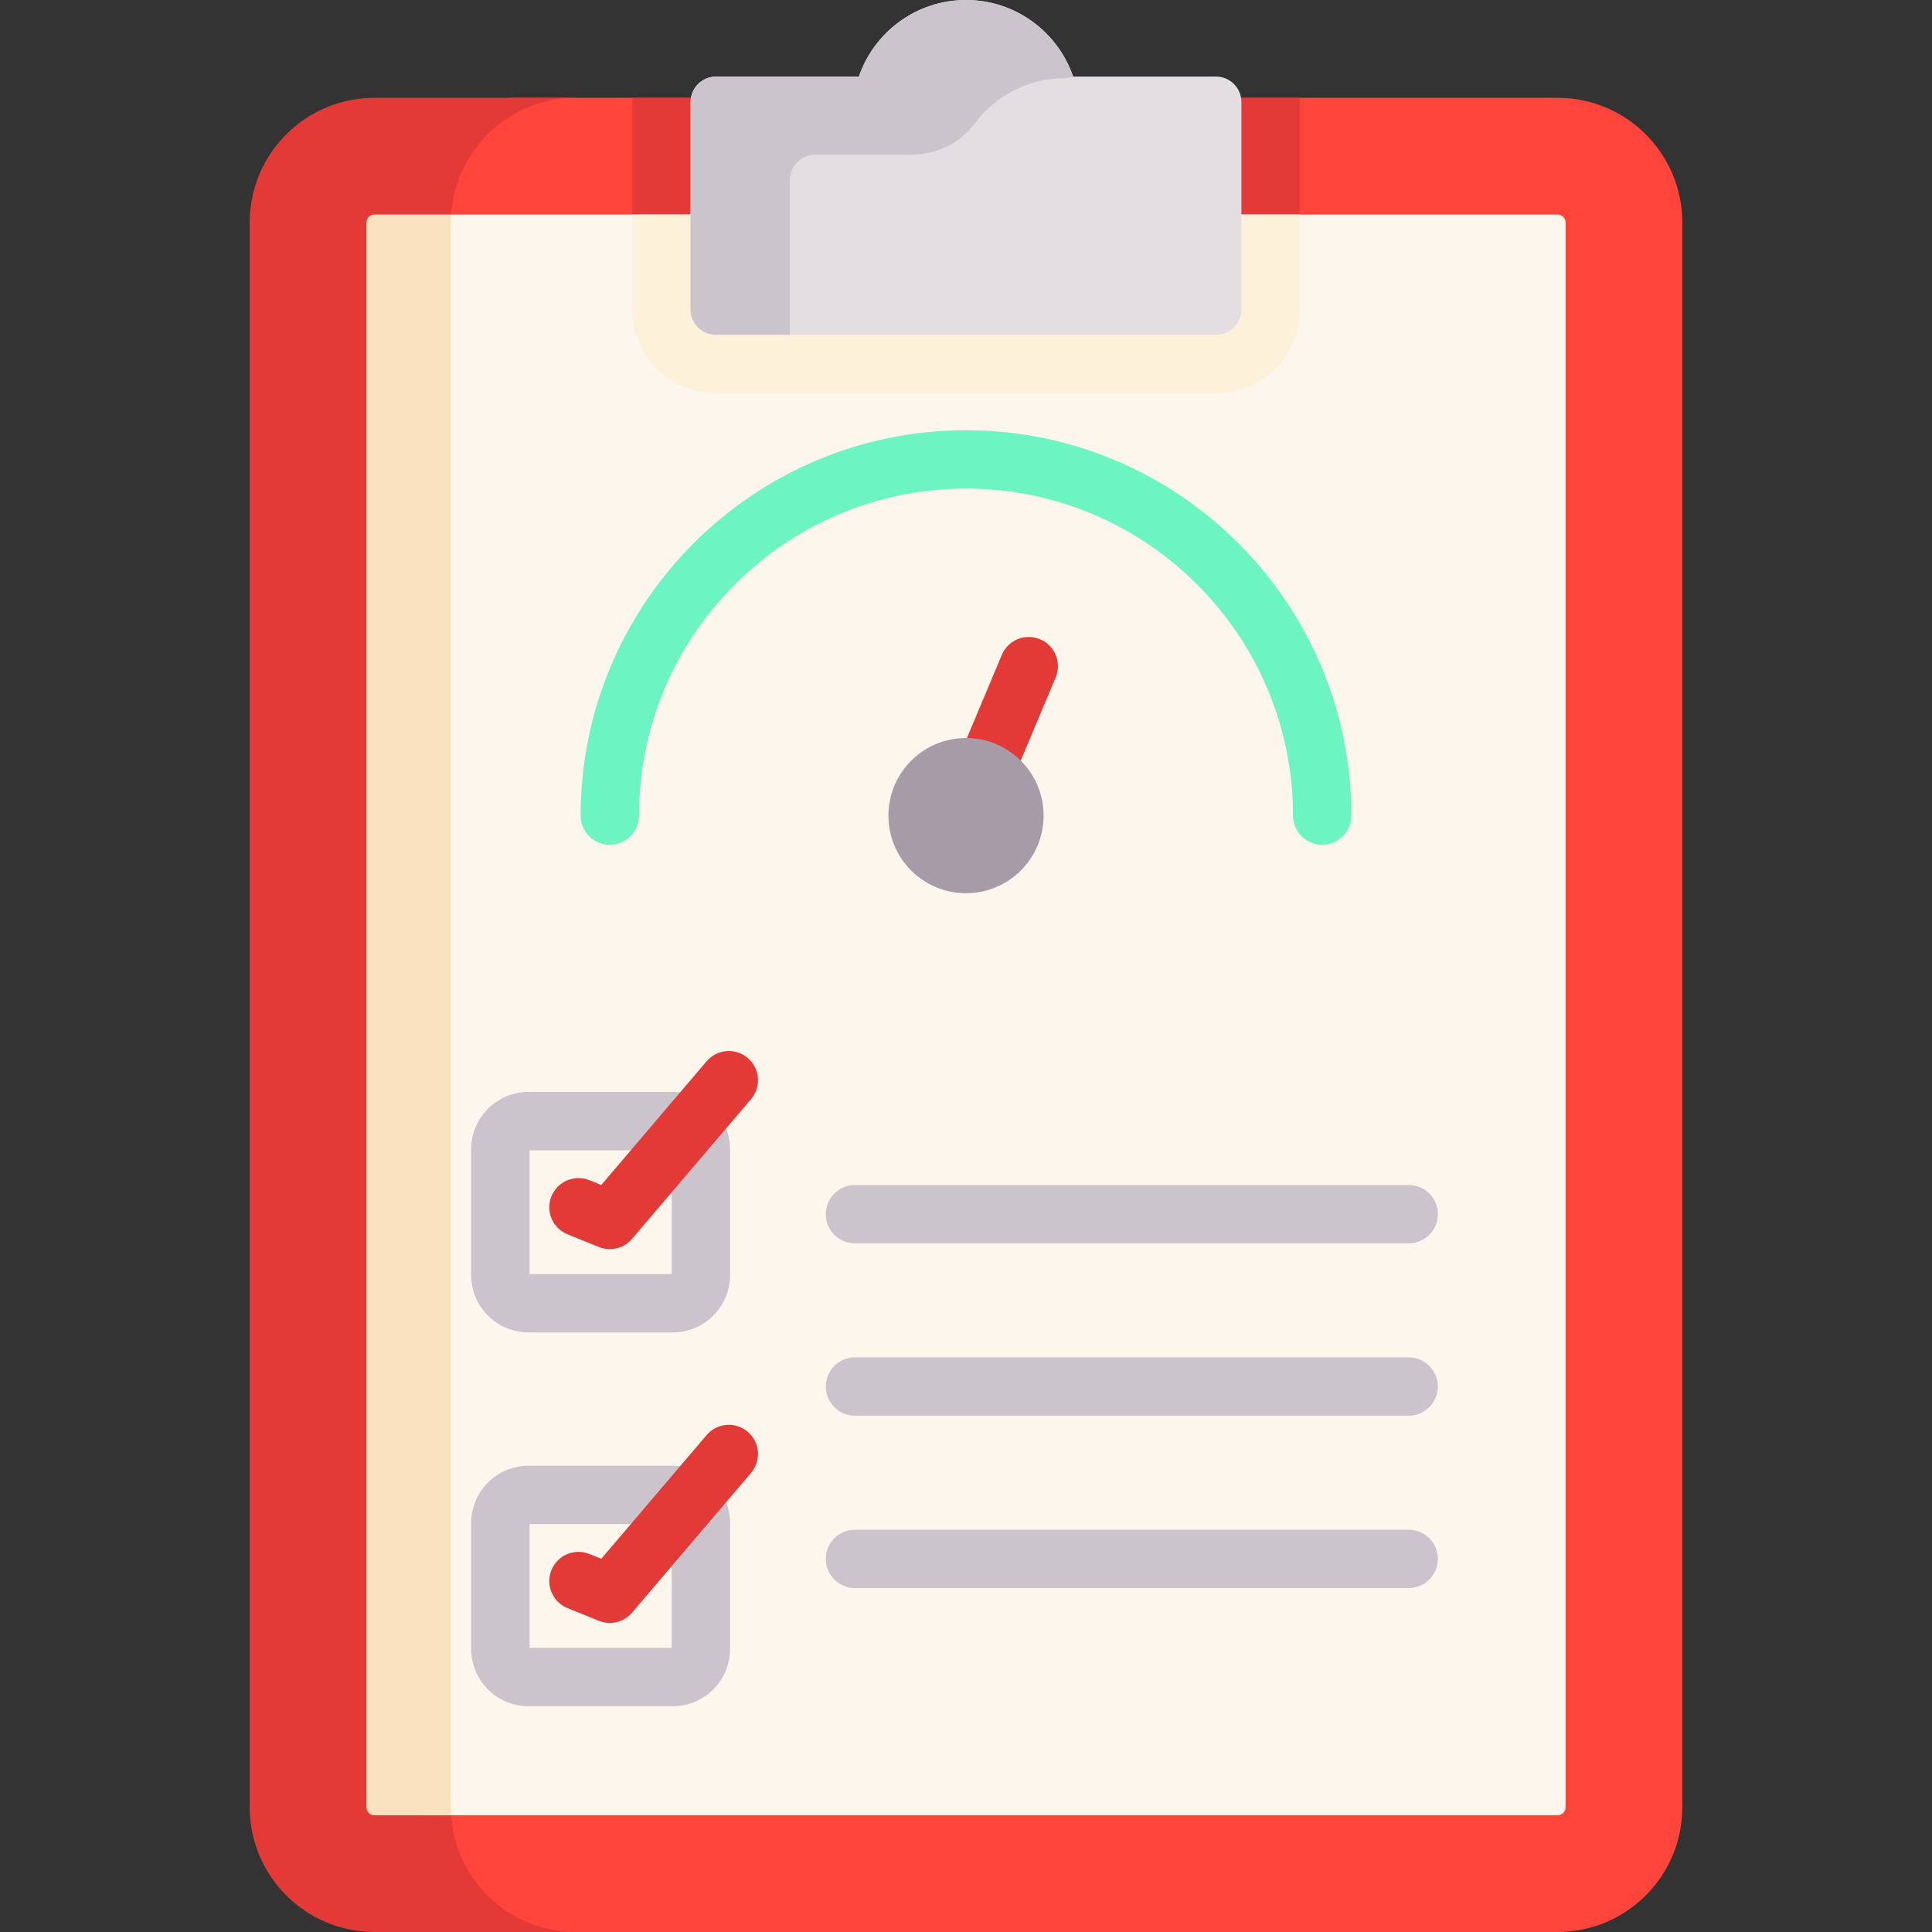
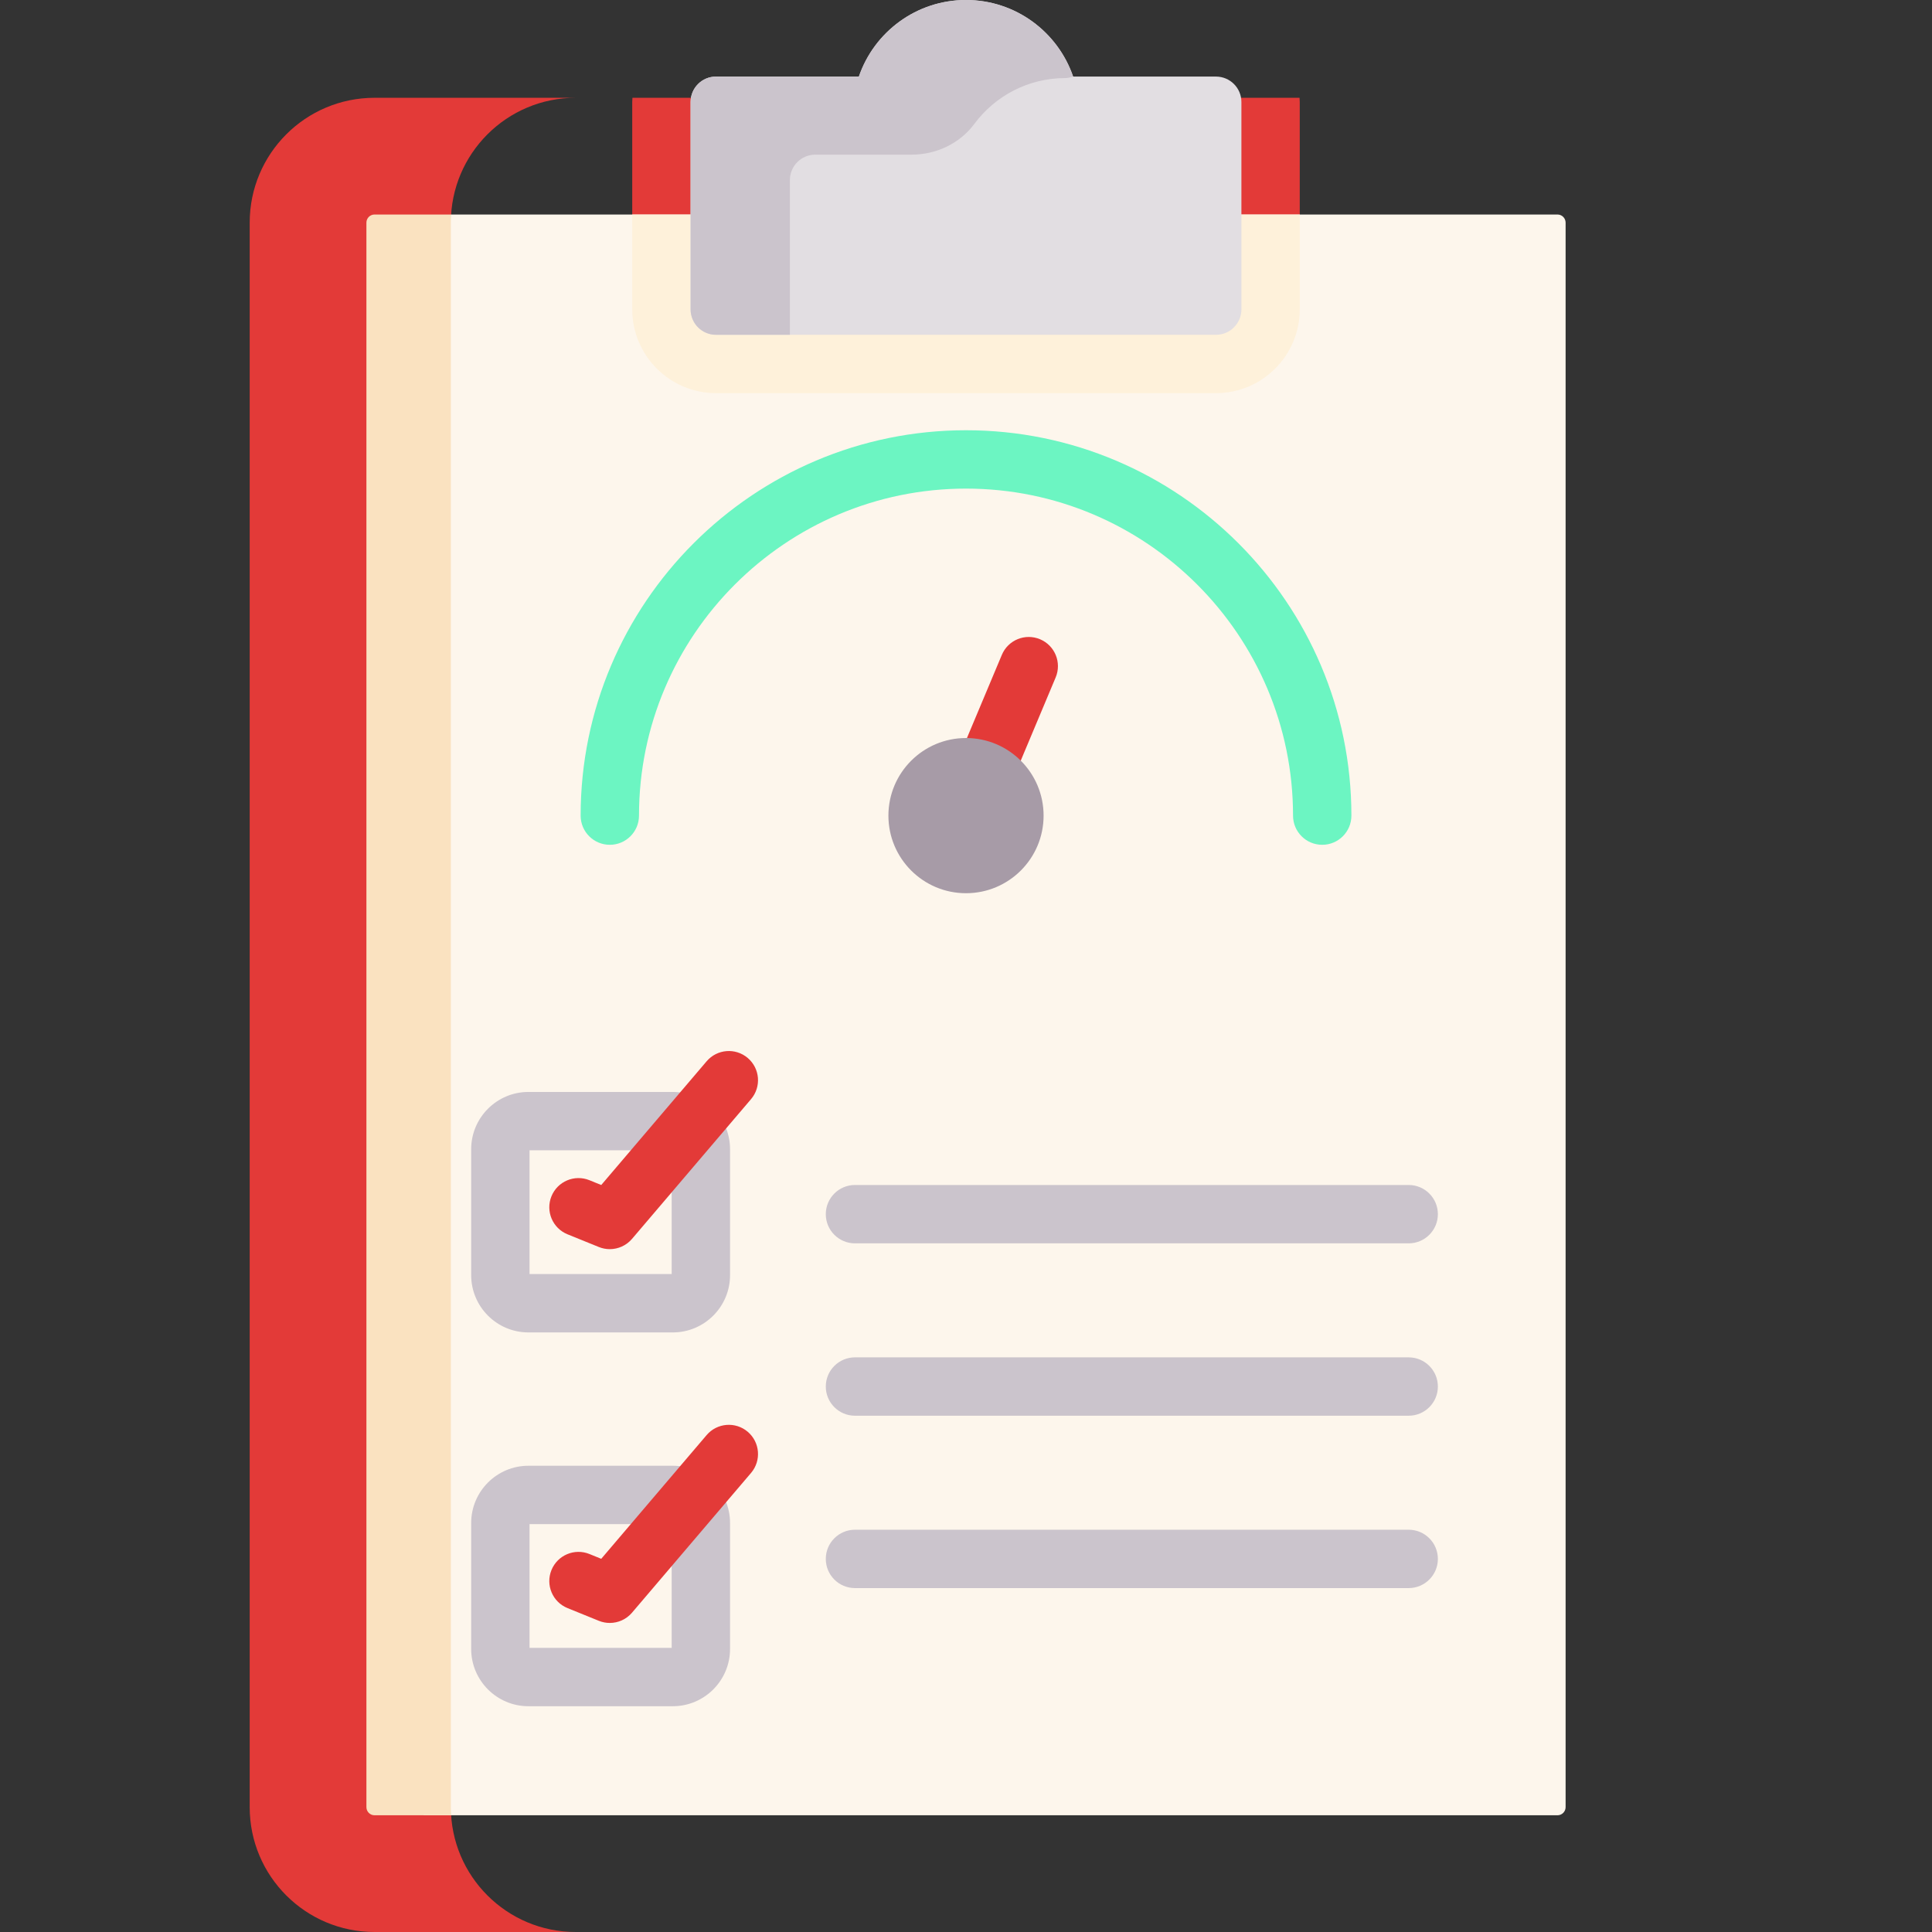
<svg xmlns="http://www.w3.org/2000/svg" width="512" height="512" viewBox="0 0 512 512" fill="none">
  <rect x="0" y="0" width="512" height="512" fill="#333333" stroke="none" />
  <g clip-path="url(#clip0_9994_587)">
-     <path d="M412.743 25.914H135.274L99.263 56.846L91.586 487.454L119.563 504.196L123.218 511.999H412.743C431.018 511.999 445.832 497.185 445.832 478.91V59.004C445.832 40.73 431.018 25.914 412.743 25.914Z" fill="#FF443B" />
    <path d="M119.482 478.911V59.004C119.482 40.729 134.297 25.915 152.571 25.915H99.261C80.986 25.915 66.172 40.729 66.172 59.004V478.911C66.172 497.186 80.986 512 99.261 512H152.572C134.298 512 119.482 497.185 119.482 478.911Z" fill="#E33A38" />
    <path d="M344.449 65.052V27.032C344.449 26.654 344.411 26.286 344.393 25.914H167.604C167.585 26.286 167.547 26.654 167.547 27.032V65.052H344.449Z" fill="#E33A38" />
    <path d="M412.745 56.846H119.564L108.336 63.54L109.376 475.335L112.281 481.067H412.746C413.936 481.067 414.903 480.1 414.903 478.91V59.004C414.902 57.814 413.935 56.846 412.745 56.846Z" fill="#FDF6EC" />
    <path d="M119.558 56.846H99.259C98.069 56.846 97.102 57.813 97.102 59.003V478.911C97.102 480.101 98.069 481.068 99.259 481.068H119.558C119.512 480.354 119.481 479.636 119.481 478.911V59.004C119.48 58.278 119.512 57.56 119.558 56.846Z" fill="#FAE2C0" />
    <path d="M167.547 56.846V81.986C167.547 94.23 177.507 104.19 189.75 104.19H322.246C334.489 104.19 344.449 94.23 344.449 81.986V56.846H167.547Z" fill="#FEF1DA" />
    <path d="M284.39 20.294C280.354 8.491 269.173 0 256.001 0C242.829 0 231.648 8.491 227.611 20.294H189.753C186.031 20.294 183.016 23.31 183.016 27.032V81.987C183.016 85.709 186.031 88.725 189.753 88.725H322.249C325.97 88.725 328.986 85.709 328.986 81.987V27.032C328.986 23.31 325.97 20.294 322.249 20.294H284.39Z" fill="#E2DEE2" />
    <path d="M284.384 20.277C280.341 8.483 269.166 0 256.001 0C242.829 0 231.648 8.491 227.611 20.294H189.753C186.031 20.294 183.016 23.31 183.016 27.032V81.987C183.016 85.709 186.031 88.725 189.753 88.725H209.329V47.722C209.329 44.001 212.344 40.985 216.066 40.985H241.569C248.078 40.985 254.334 38.062 258.211 32.834C263.677 25.466 272.436 20.691 282.315 20.691C283.012 20.691 283.734 20.496 284.391 20.294L284.384 20.277Z" fill="#CBC4CC" />
    <path d="M350.401 223.881C346.13 223.881 342.668 220.419 342.668 216.148C342.668 168.362 303.79 129.485 256.004 129.485C208.219 129.485 169.341 168.362 169.341 216.148C169.341 220.419 165.879 223.881 161.608 223.881C157.337 223.881 153.875 220.419 153.875 216.148C153.875 159.834 199.691 114.019 256.004 114.019C312.318 114.019 358.134 159.834 358.134 216.148C358.134 220.419 354.672 223.881 350.401 223.881Z" fill="#6CF5C2" />
    <path d="M258.006 219.241C257.016 219.241 256.009 219.049 255.039 218.646C251.095 217.005 249.228 212.48 250.869 208.536L256.824 194.213L265.5 173.544C267.154 169.606 271.687 167.755 275.624 169.406C279.561 171.059 281.414 175.591 279.761 179.529L271.095 200.175L265.149 214.474C263.913 217.449 261.036 219.241 258.006 219.241Z" fill="#E33A38" />
    <path d="M178.298 353.105H140.038C131.673 353.105 124.867 346.299 124.867 337.933V304.55C124.867 296.184 131.673 289.378 140.038 289.378H178.298C186.664 289.378 193.47 296.184 193.47 304.55V337.933C193.47 346.299 186.664 353.105 178.298 353.105ZM140.333 337.639H178.004V304.844H140.333V337.639Z" fill="#CBC4CC" />
    <path d="M161.599 331.037C160.623 331.037 159.637 330.852 158.693 330.469L150.397 327.103C146.44 325.496 144.534 320.986 146.14 317.029C147.747 313.072 152.26 311.167 156.214 312.772L159.336 314.039L187.262 281.252C190.032 278 194.913 277.61 198.164 280.38C201.415 283.149 201.805 288.029 199.036 291.281L167.488 328.318C165.987 330.08 163.819 331.037 161.599 331.037Z" fill="#E33A38" />
    <path d="M178.298 452.166H140.038C131.673 452.166 124.867 445.36 124.867 436.994V403.611C124.867 395.245 131.673 388.439 140.038 388.439H178.298C186.664 388.439 193.47 395.245 193.47 403.611V436.994C193.47 445.36 186.664 452.166 178.298 452.166ZM140.333 436.7H178.004V403.905H140.333V436.7Z" fill="#CBC4CC" />
    <path d="M161.6 430.098C160.623 430.098 159.637 429.912 158.693 429.53L150.397 426.162C146.44 424.556 144.533 420.046 146.141 416.089C147.747 412.132 152.257 410.226 156.214 411.833L159.335 413.1L187.262 380.313C190.031 377.062 194.912 376.671 198.163 379.441C201.414 382.21 201.805 387.09 199.036 390.342L167.488 427.38C165.988 429.142 163.819 430.098 161.6 430.098Z" fill="#E33A38" />
    <path d="M373.317 329.5H226.577C222.306 329.5 218.844 326.037 218.844 321.767C218.844 317.496 222.306 314.034 226.577 314.034H373.317C377.588 314.034 381.051 317.496 381.051 321.767C381.051 326.037 377.588 329.5 373.317 329.5Z" fill="#CBC4CC" />
    <path d="M373.317 375.18H226.577C222.306 375.18 218.844 371.718 218.844 367.447C218.844 363.177 222.306 359.714 226.577 359.714H373.317C377.588 359.714 381.051 363.177 381.051 367.447C381.051 371.718 377.588 375.18 373.317 375.18Z" fill="#CBC4CC" />
    <path d="M373.317 420.86H226.577C222.306 420.86 218.844 417.397 218.844 413.127C218.844 408.856 222.306 405.394 226.577 405.394H373.317C377.588 405.394 381.051 408.856 381.051 413.127C381.051 417.397 377.588 420.86 373.317 420.86Z" fill="#CBC4CC" />
    <path d="M256 236.711C267.357 236.711 276.563 227.504 276.563 216.148C276.563 204.792 267.357 195.585 256 195.585C244.644 195.585 235.438 204.792 235.438 216.148C235.438 227.504 244.644 236.711 256 236.711Z" fill="#A79BA7" />
  </g>
  <defs>
    <clipPath id="clip0_9994_587">
      <rect width="512" height="512" fill="white" />
    </clipPath>
  </defs>
</svg>